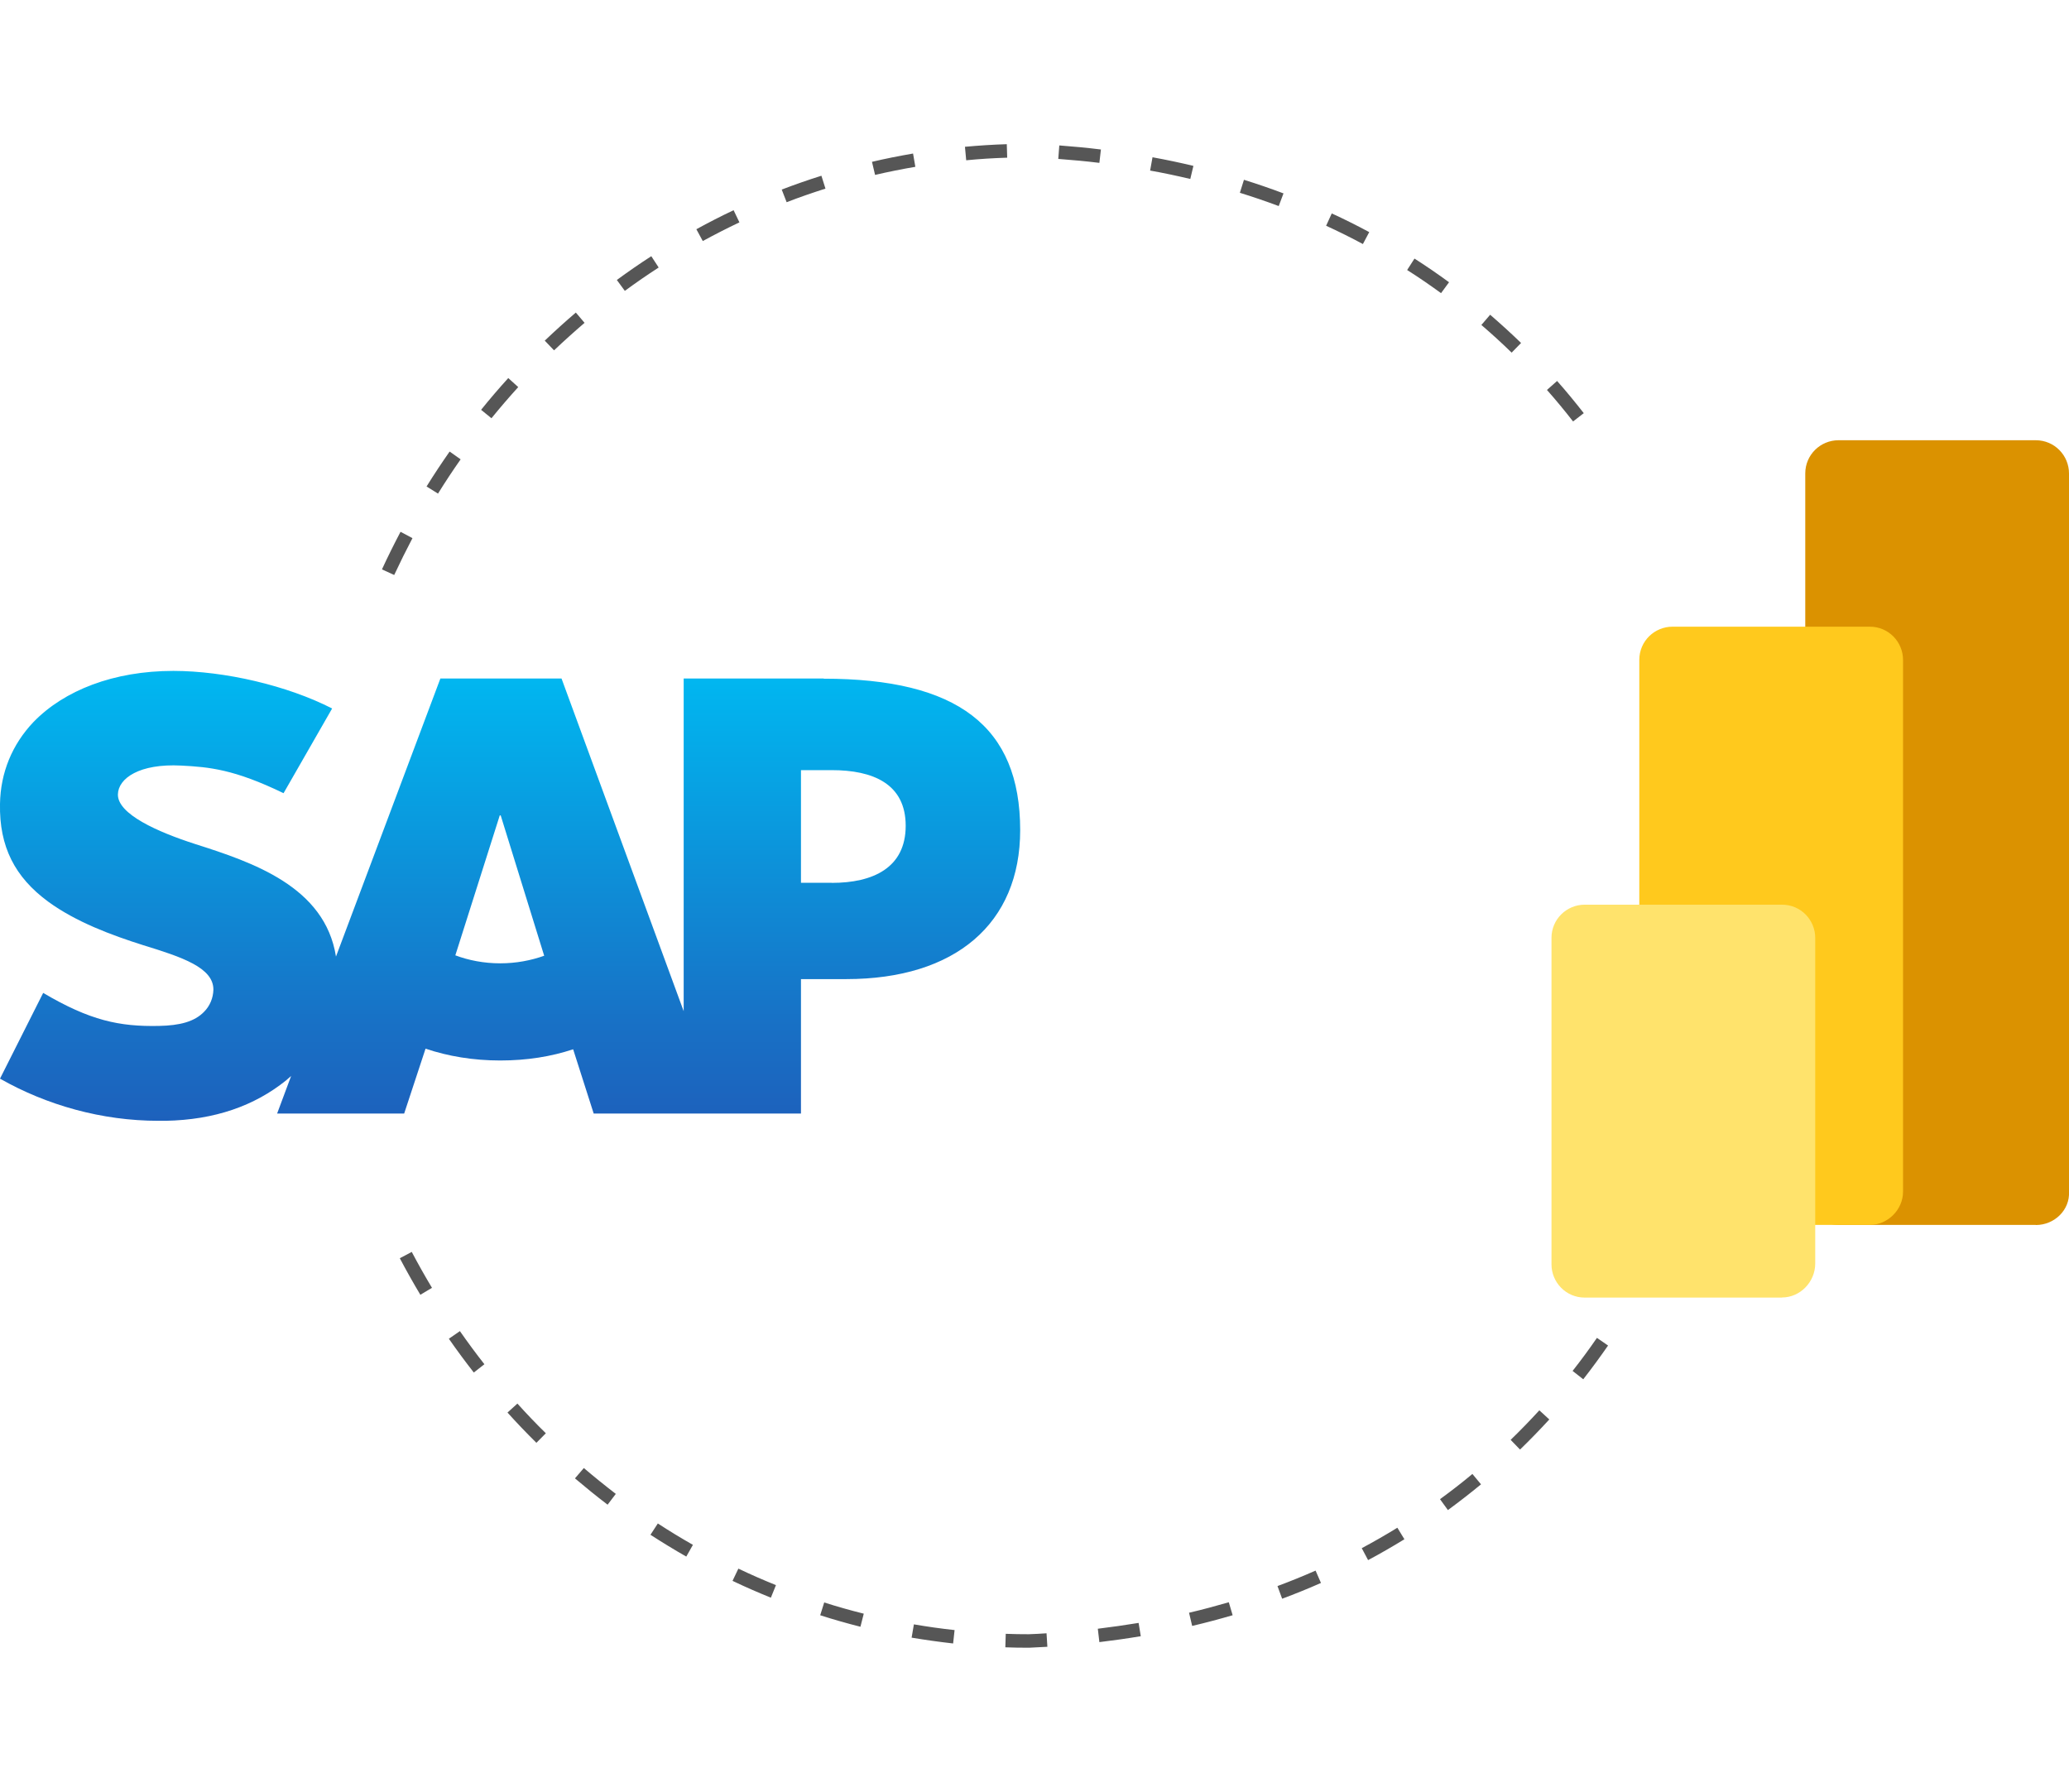
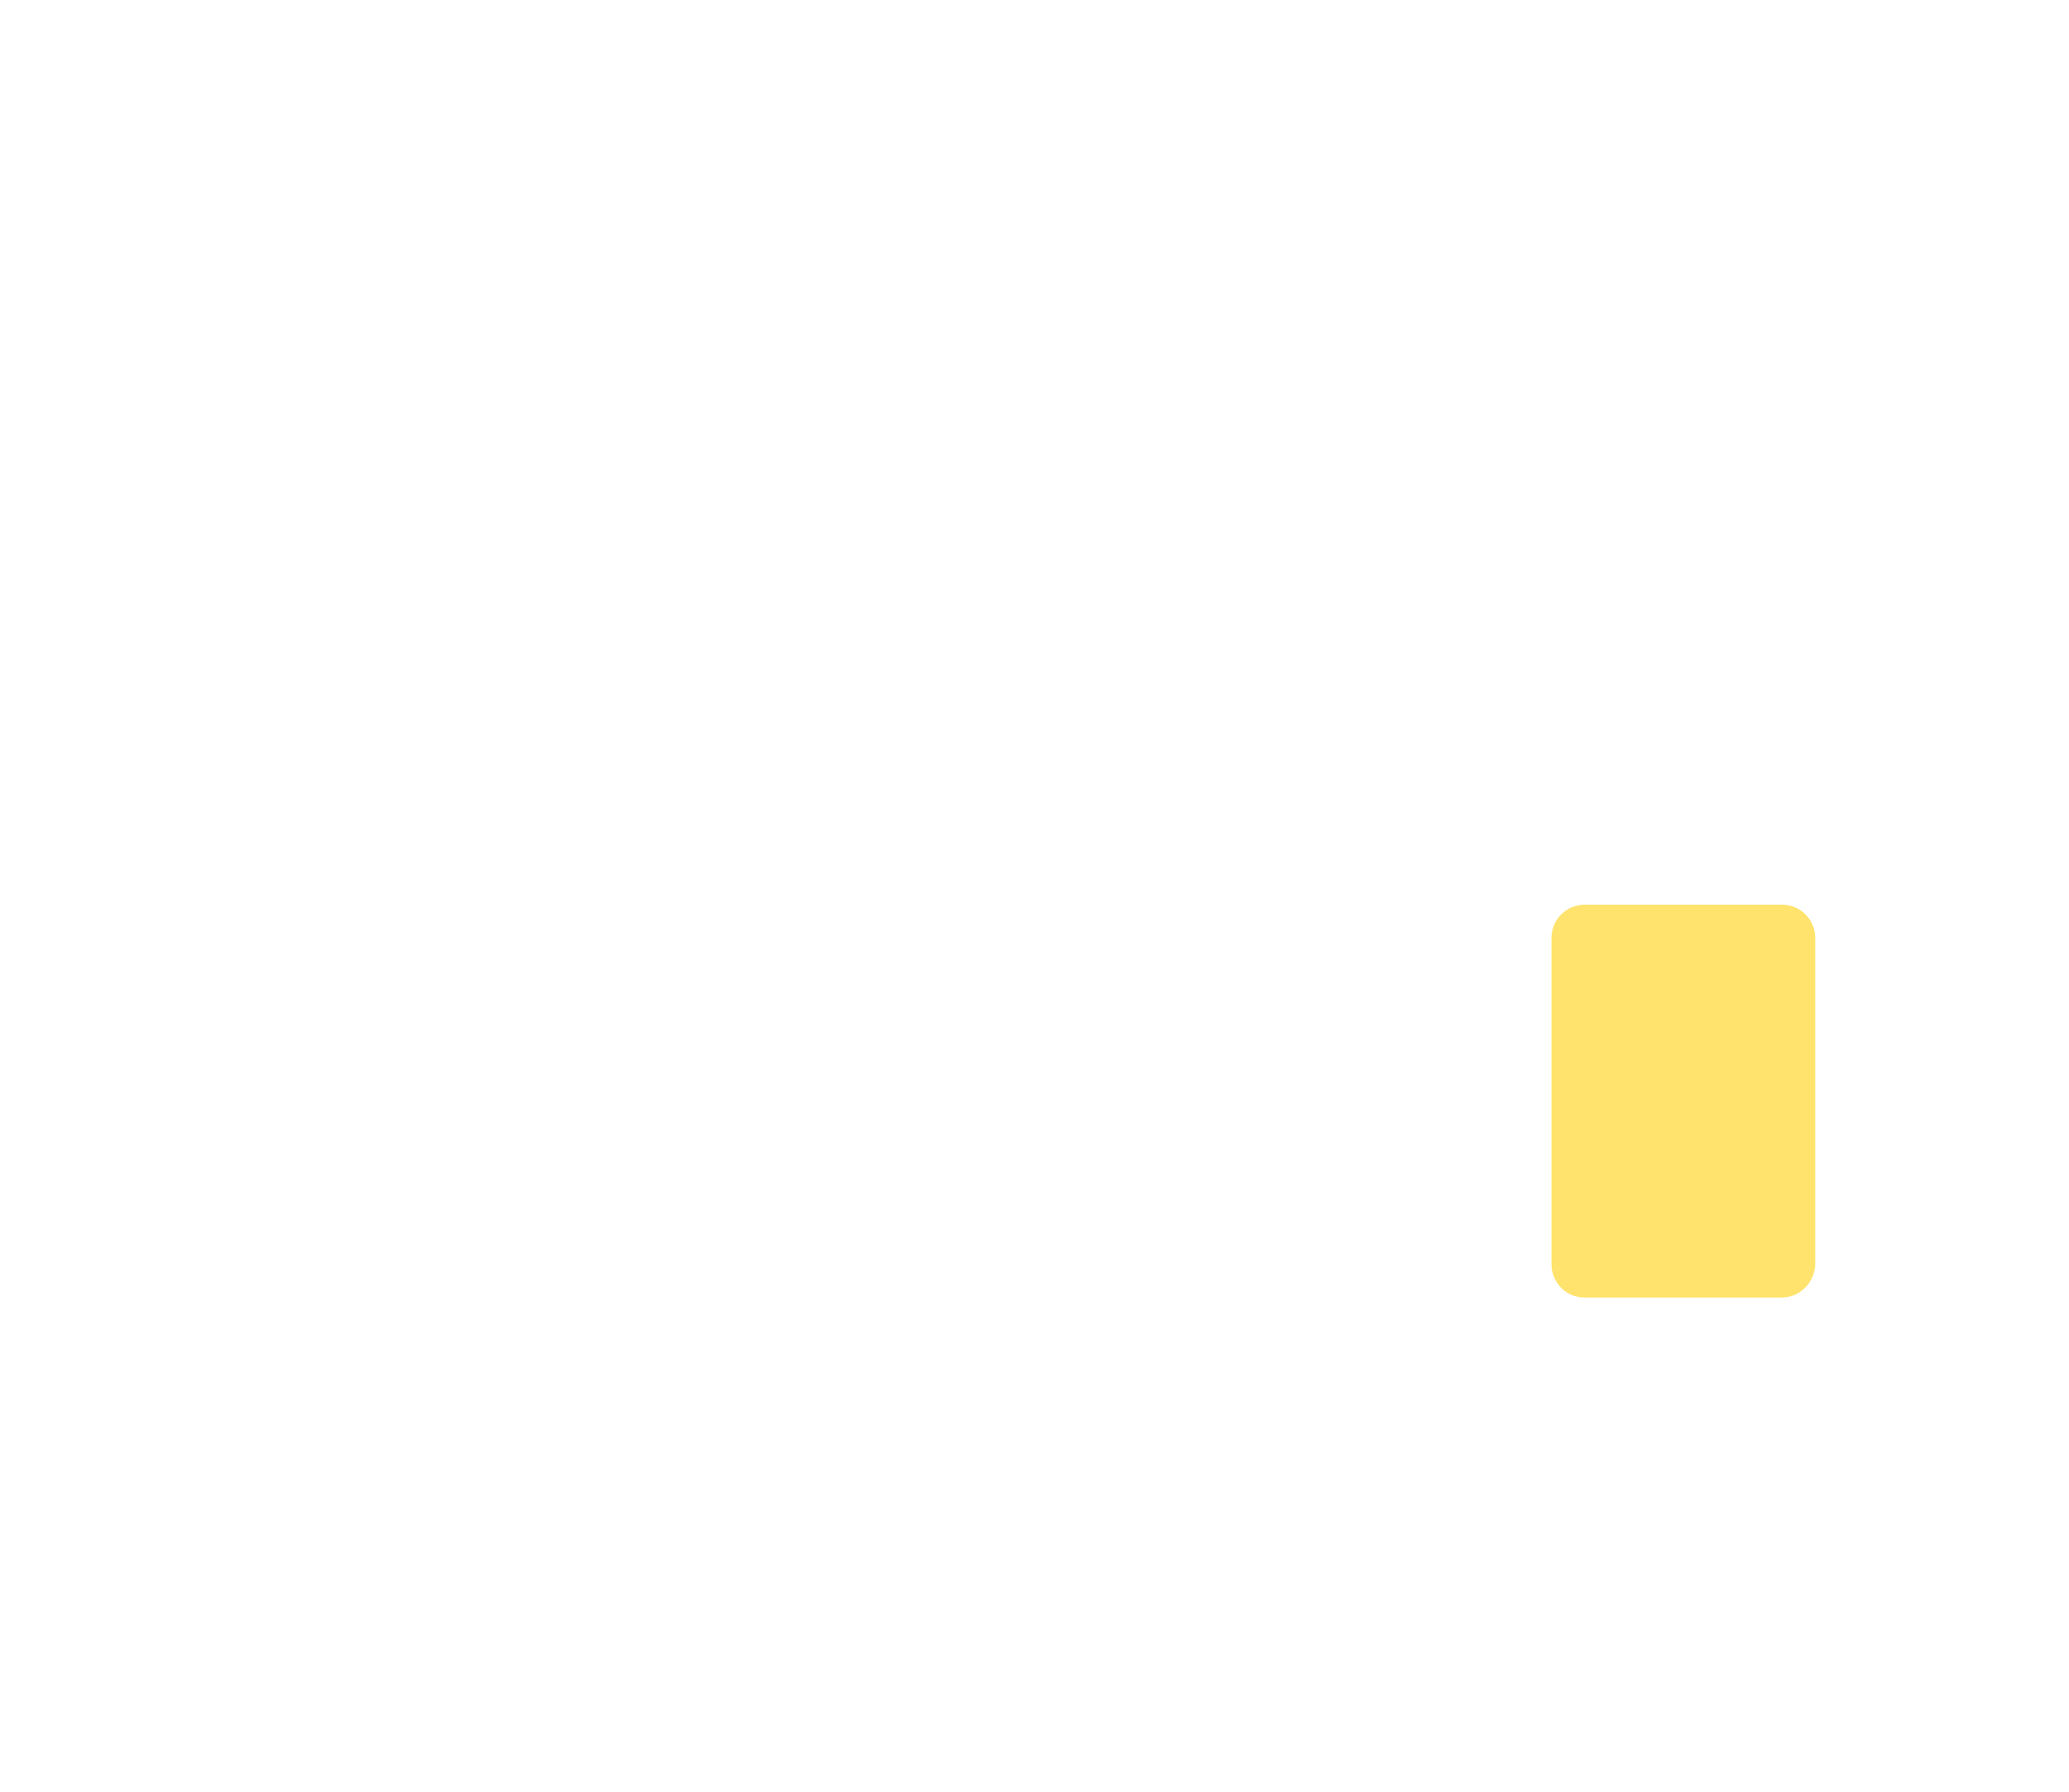
<svg xmlns="http://www.w3.org/2000/svg" viewBox="0 0 199.34 172.61">
  <defs>
    <style>.cls-1{filter:url(#drop-shadow-2);}.cls-2{fill:#db9200;}.cls-3{fill:#ffc91d;}.cls-4{fill:#565656;}.cls-5{fill:#ffe36c;}.cls-6{fill:url(#linear-gradient);fill-rule:evenodd;}</style>
    <filter id="drop-shadow-2" x="133.69" y="71.42" width="57" height="69" filterUnits="userSpaceOnUse">
      <feOffset dx="7" dy="7" />
      <feGaussianBlur result="blur" stdDeviation="5" />
      <feFlood flood-color="#000" flood-opacity="0" />
      <feComposite in2="blur" operator="in" />
      <feComposite in="SourceGraphic" />
    </filter>
    <linearGradient id="linear-gradient" x1="49.14" y1="64.65" x2="49.14" y2="107.97" gradientUnits="userSpaceOnUse">
      <stop offset="0" stop-color="#00b8f1" />
      <stop offset=".22" stop-color="#06a5e5" />
      <stop offset=".22" stop-color="#06a5e5" />
      <stop offset=".79" stop-color="#1870c5" />
      <stop offset="1" stop-color="#1d61bc" />
    </linearGradient>
  </defs>
  <g id="Components">
    <g id="Power_BI">
-       <path class="cls-2" d="M196.14,118h-19.01c-1.81,0-3.2-1.47-3.2-3.2V45.61c0-1.81,1.47-3.2,3.2-3.2h19.01c1.81,0,3.2,1.47,3.2,3.2v69.2c.09,1.73-1.38,3.2-3.2,3.2Z" />
-       <path class="cls-3" d="M180.15,118h-19.01c-1.81,0-3.2-1.47-3.2-3.2v-51.23c0-1.81,1.47-3.2,3.2-3.2h19.01c1.81,0,3.2,1.47,3.2,3.2v51.23c0,1.73-1.47,3.2-3.2,3.2Z" />
      <g class="cls-1">
        <path class="cls-5" d="M164.69,118h-19.01c-1.81,0-3.2-1.47-3.2-3.2v-31.45c0-1.81,1.47-3.2,3.2-3.2h19.01c1.81,0,3.2,1.47,3.2,3.2v31.36c0,1.81-1.47,3.28-3.2,3.28Z" />
      </g>
    </g>
  </g>
  <g id="Dashed_Elipses">
-     <path class="cls-6" d="M80.14,85.04h-2.97v-10.85h2.97c3.96,0,7.12,1.31,7.12,5.36s-3.15,5.5-7.12,5.5M48.19,92.8c-1.57,0-3.04-.29-4.32-.77l4.28-13.48h.09l4.19,13.52c-1.26.45-2.7.73-4.23.73M79.35,65.36h-13.48v32.05l-11.77-32.05h-11.67l-10.06,26.79c-1.06-6.75-8.06-9.09-13.56-10.84-3.63-1.17-7.48-2.88-7.45-4.78.03-1.55,2.07-2.99,6.1-2.78,2.71.14,5.11.36,9.86,2.66l4.68-8.16c-4.34-2.22-10.35-3.61-15.27-3.62h-.03c-5.74,0-10.52,1.87-13.48,4.93C1.17,71.72.05,74.43,0,77.44c-.08,4.13,1.44,7.06,4.63,9.41,2.69,1.97,6.13,3.24,9.16,4.2,3.74,1.15,6.8,2.16,6.77,4.31-.03.78-.32,1.52-.89,2.1-.93.97-2.36,1.33-4.35,1.37-3.82.08-6.65-.52-11.16-3.18L0,103.91c4.5,2.56,9.82,4.06,15.26,4.06h.7c4.73-.09,8.55-1.44,11.6-3.89l.49-.43-1.35,3.62h12.24l2.06-6.25c2.15.73,4.6,1.14,7.19,1.14s4.92-.38,7.03-1.08l1.98,6.19h19.97v-12.95h4.36c10.52,0,16.76-5.36,16.76-14.35,0-10.01-6.05-14.59-18.94-14.59" />
-     <path class="cls-4" d="M96.86,158.69l.04-1.3c.75.03,1.5.04,2.22.04.57-.02,1.15-.05,1.71-.09l.08,1.3c-.58.03-1.15.06-1.76.09h-.04c-.75,0-1.5-.01-2.25-.04ZM87.83,157.76l.22-1.28c1.29.22,2.61.41,3.92.55l-.14,1.29c-1.33-.15-2.68-.34-4-.56ZM105.78,156.9c1.31-.16,2.63-.35,3.92-.56l.21,1.28c-1.31.22-2.65.41-3.99.57l-.15-1.29ZM79.02,155.61l.39-1.24c1.25.4,2.53.76,3.81,1.08l-.32,1.26c-1.3-.33-2.61-.7-3.88-1.11ZM114.56,155.36c1.29-.3,2.58-.65,3.83-1.01l.37,1.25c-1.27.37-2.58.72-3.9,1.03l-.3-1.27ZM123.08,152.79c1.24-.46,2.47-.96,3.67-1.49l.52,1.19c-1.22.54-2.48,1.05-3.74,1.52l-.45-1.22ZM70.58,152.28l.56-1.17c1.19.57,2.41,1.1,3.62,1.59l-.49,1.21c-1.23-.5-2.48-1.04-3.69-1.62ZM131.2,149.14c1.16-.62,2.31-1.28,3.43-1.97l.68,1.11c-1.14.7-2.32,1.38-3.5,2.01l-.61-1.15ZM62.67,147.85l.71-1.09c1.1.72,2.24,1.41,3.38,2.06l-.64,1.13c-1.16-.66-2.32-1.37-3.45-2.1ZM138.74,144.42c1.07-.78,2.12-1.59,3.12-2.43l.83,1c-1.03.85-2.1,1.68-3.19,2.48l-.76-1.05ZM55.4,142.41l.85-.99c1,.85,2.04,1.69,3.08,2.49l-.79,1.04c-1.07-.81-2.12-1.67-3.14-2.53ZM145.55,138.7c.94-.91,1.87-1.87,2.76-2.84l.96.88c-.91.99-1.86,1.97-2.82,2.9l-.9-.93ZM48.89,136.08l.96-.87c.88.98,1.8,1.94,2.74,2.86l-.91.92c-.95-.94-1.89-1.92-2.79-2.92ZM151.51,132.07c.81-1.03,1.6-2.1,2.35-3.19l1.07.74c-.77,1.11-1.57,2.2-2.39,3.25l-1.02-.8ZM43.24,128.97l1.07-.74c.76,1.09,1.55,2.16,2.36,3.19l-1.02.8c-.82-1.05-1.63-2.14-2.4-3.25ZM38.52,121.21l1.15-.61c.62,1.17,1.27,2.33,1.95,3.46l-1.12.67c-.69-1.15-1.35-2.33-1.98-3.52ZM36.8,54.85c.56-1.22,1.17-2.44,1.79-3.62l1.15.61c-.61,1.16-1.2,2.35-1.76,3.55l-1.18-.54ZM41.1,46.86c.7-1.13,1.45-2.26,2.22-3.36l1.06.75c-.76,1.08-1.49,2.19-2.18,3.3l-1.11-.69ZM149.05,37.56l.97-.86c.88.99,1.74,2.04,2.57,3.1l-1.03.8c-.81-1.04-1.66-2.07-2.52-3.04ZM46.35,39.48c.84-1.04,1.72-2.07,2.62-3.06l.96.87c-.88.97-1.75,1.98-2.58,3l-1.01-.82ZM142.72,31.31l.85-.99c1.01.87,2.02,1.79,2.98,2.72l-.91.93c-.94-.92-1.93-1.82-2.92-2.67ZM52.49,32.81c.98-.93,1.98-1.84,2.99-2.7l.84.99c-.99.85-1.98,1.74-2.94,2.65l-.9-.94ZM135.58,26l.7-1.09c1.13.72,2.25,1.49,3.33,2.28l-.77,1.05c-1.06-.77-2.16-1.53-3.27-2.23ZM59.43,26.97c1.08-.79,2.2-1.57,3.32-2.29l.71,1.09c-1.1.71-2.2,1.47-3.26,2.25l-.77-1.05ZM127.77,21.74l.54-1.18c1.22.56,2.44,1.17,3.61,1.8l-.61,1.15c-1.15-.62-2.34-1.21-3.54-1.76ZM67.08,22.09c1.18-.65,2.39-1.27,3.6-1.84l.56,1.17c-1.18.56-2.37,1.17-3.53,1.8l-.62-1.14ZM119.46,18.56l.39-1.24c1.28.4,2.57.84,3.81,1.31l-.46,1.22c-1.23-.46-2.49-.89-3.75-1.28ZM75.32,18.26c1.26-.48,2.54-.93,3.82-1.33l.39,1.24c-1.25.4-2.51.83-3.74,1.31l-.47-1.21ZM110.81,16.43l.23-1.28c1.32.24,2.65.52,3.94.83l-.3,1.26c-1.27-.3-2.58-.58-3.88-.81ZM84.01,15.59c1.3-.31,2.64-.57,3.96-.8l.22,1.28c-1.29.22-2.6.48-3.88.78l-.3-1.27ZM101.96,15.31l.1-1.3c1.35.1,2.7.23,4.01.39l-.15,1.29c-1.29-.16-2.62-.28-3.95-.38ZM92.97,14.14c1.34-.12,2.69-.21,4.03-.25l.04,1.3c-1.31.04-2.64.12-3.95.25l-.12-1.29Z" />
-   </g>
+     </g>
</svg>